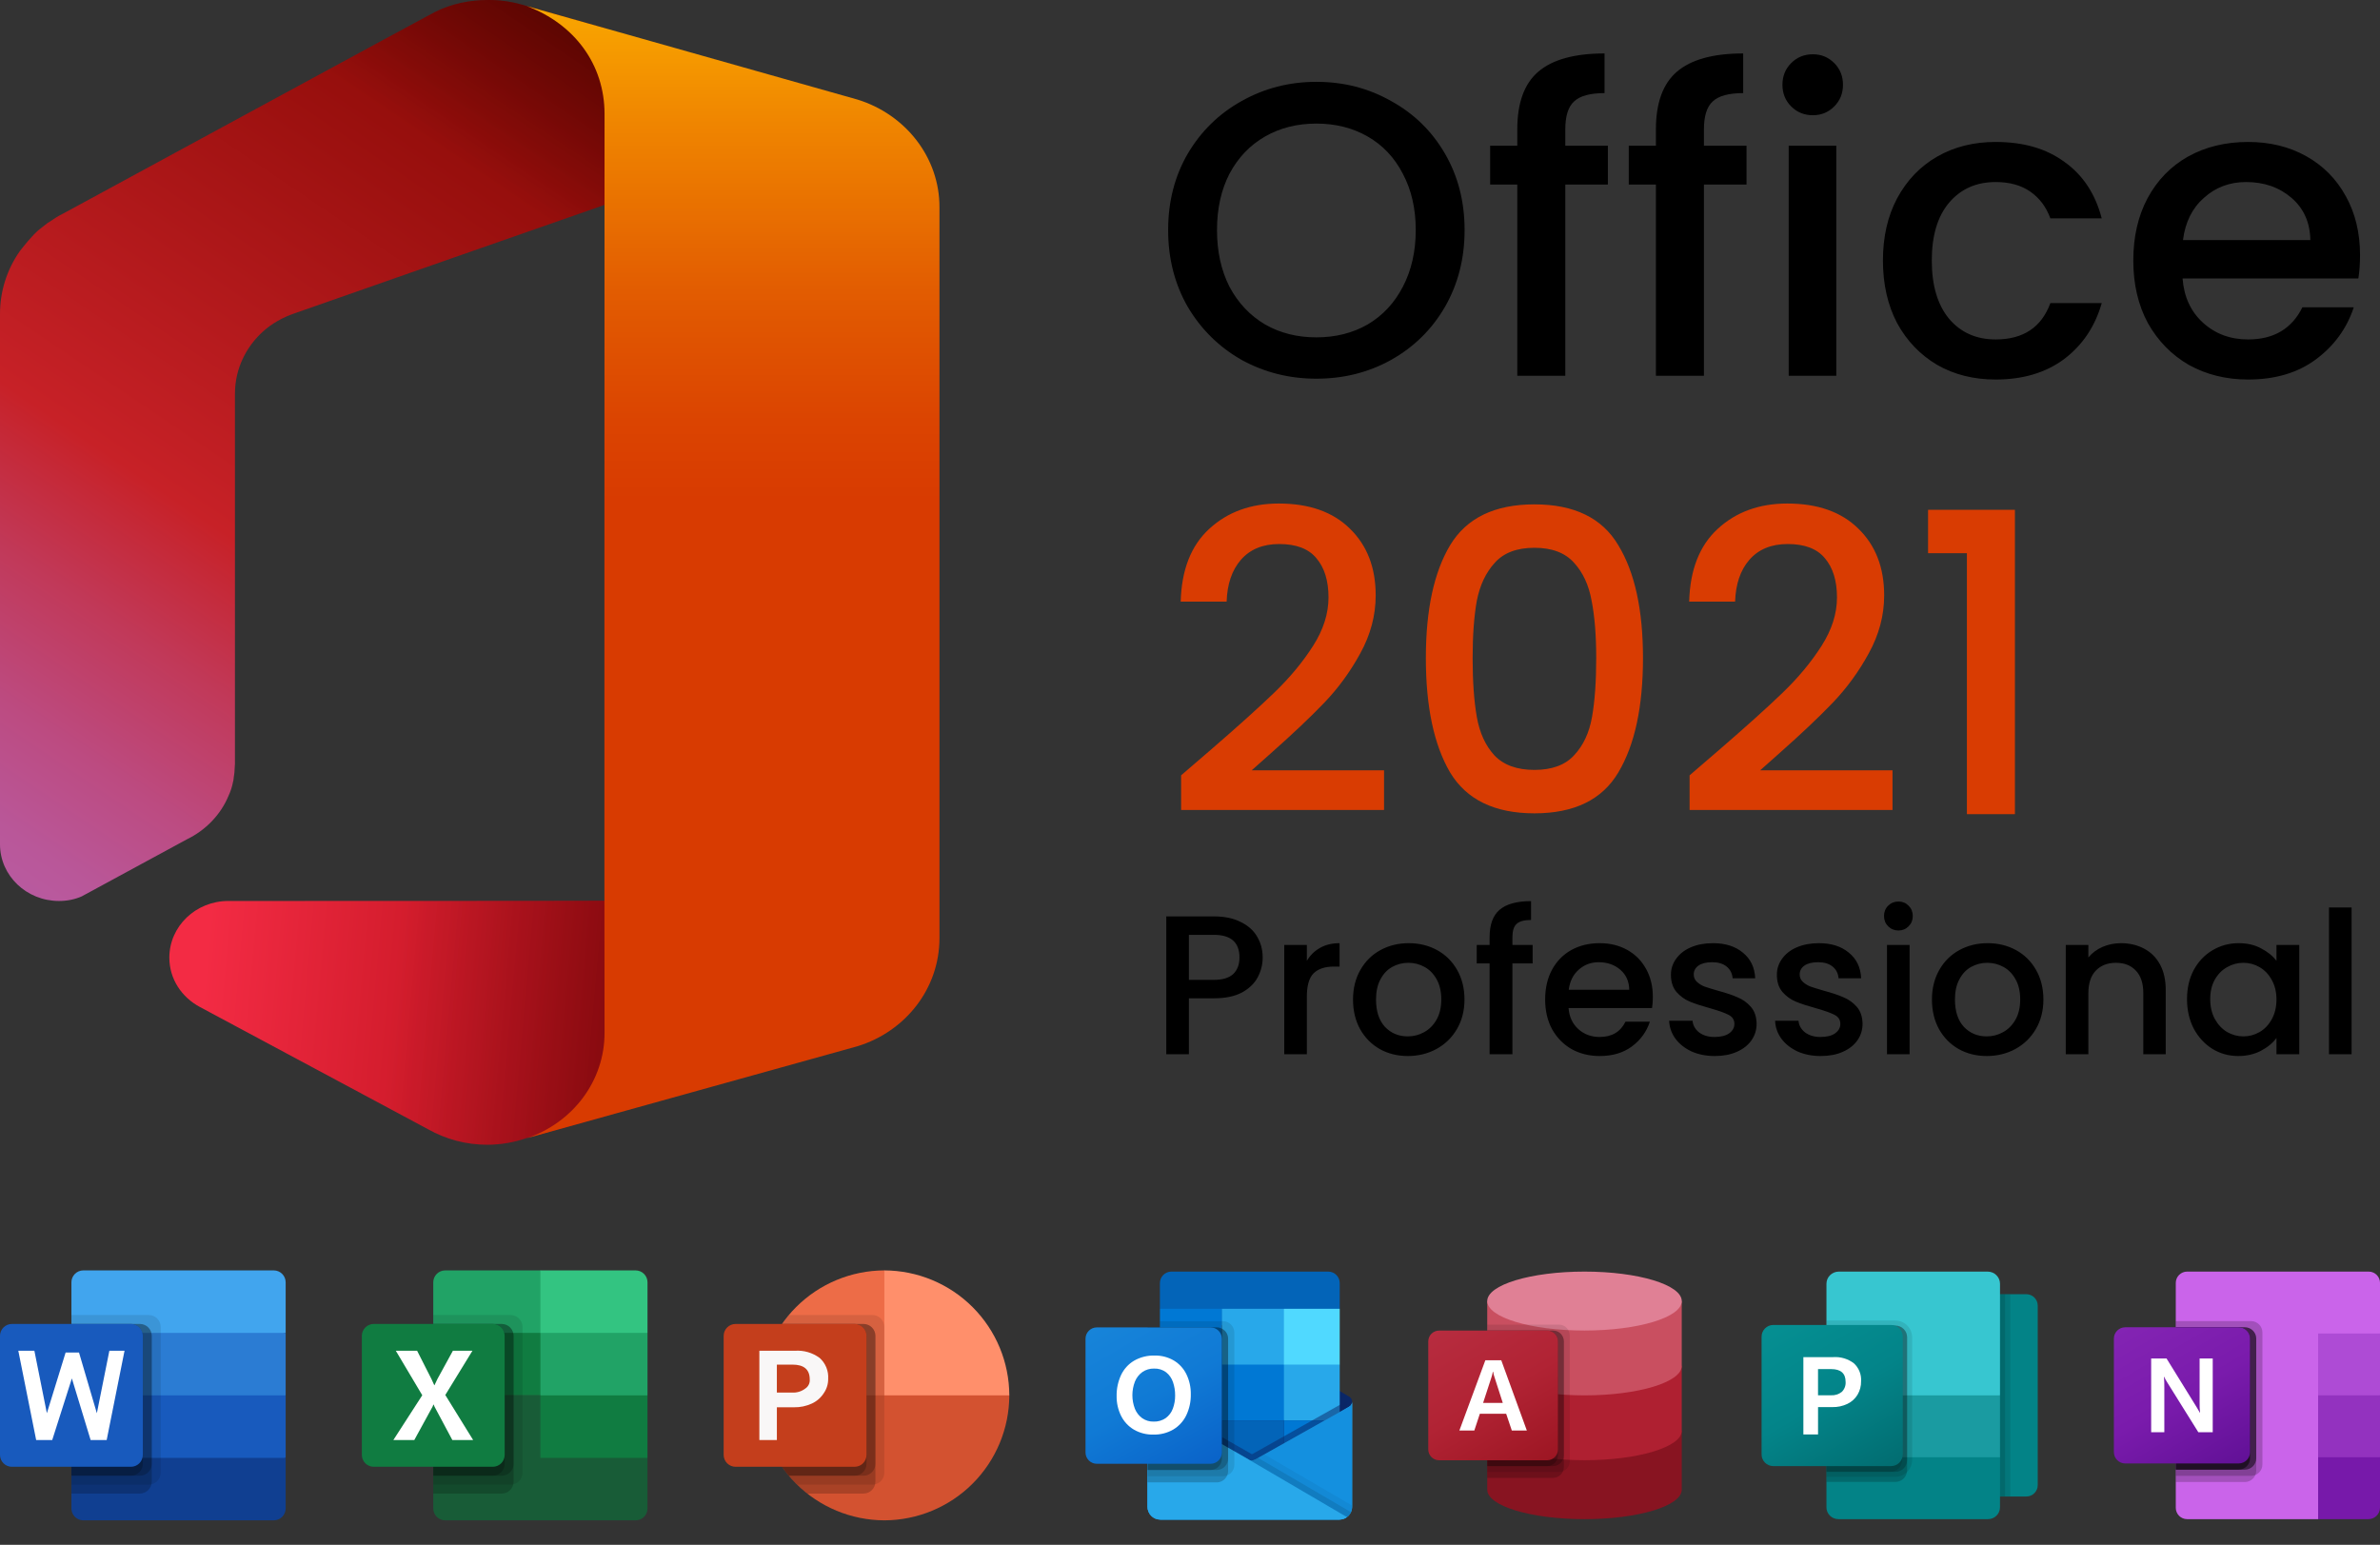
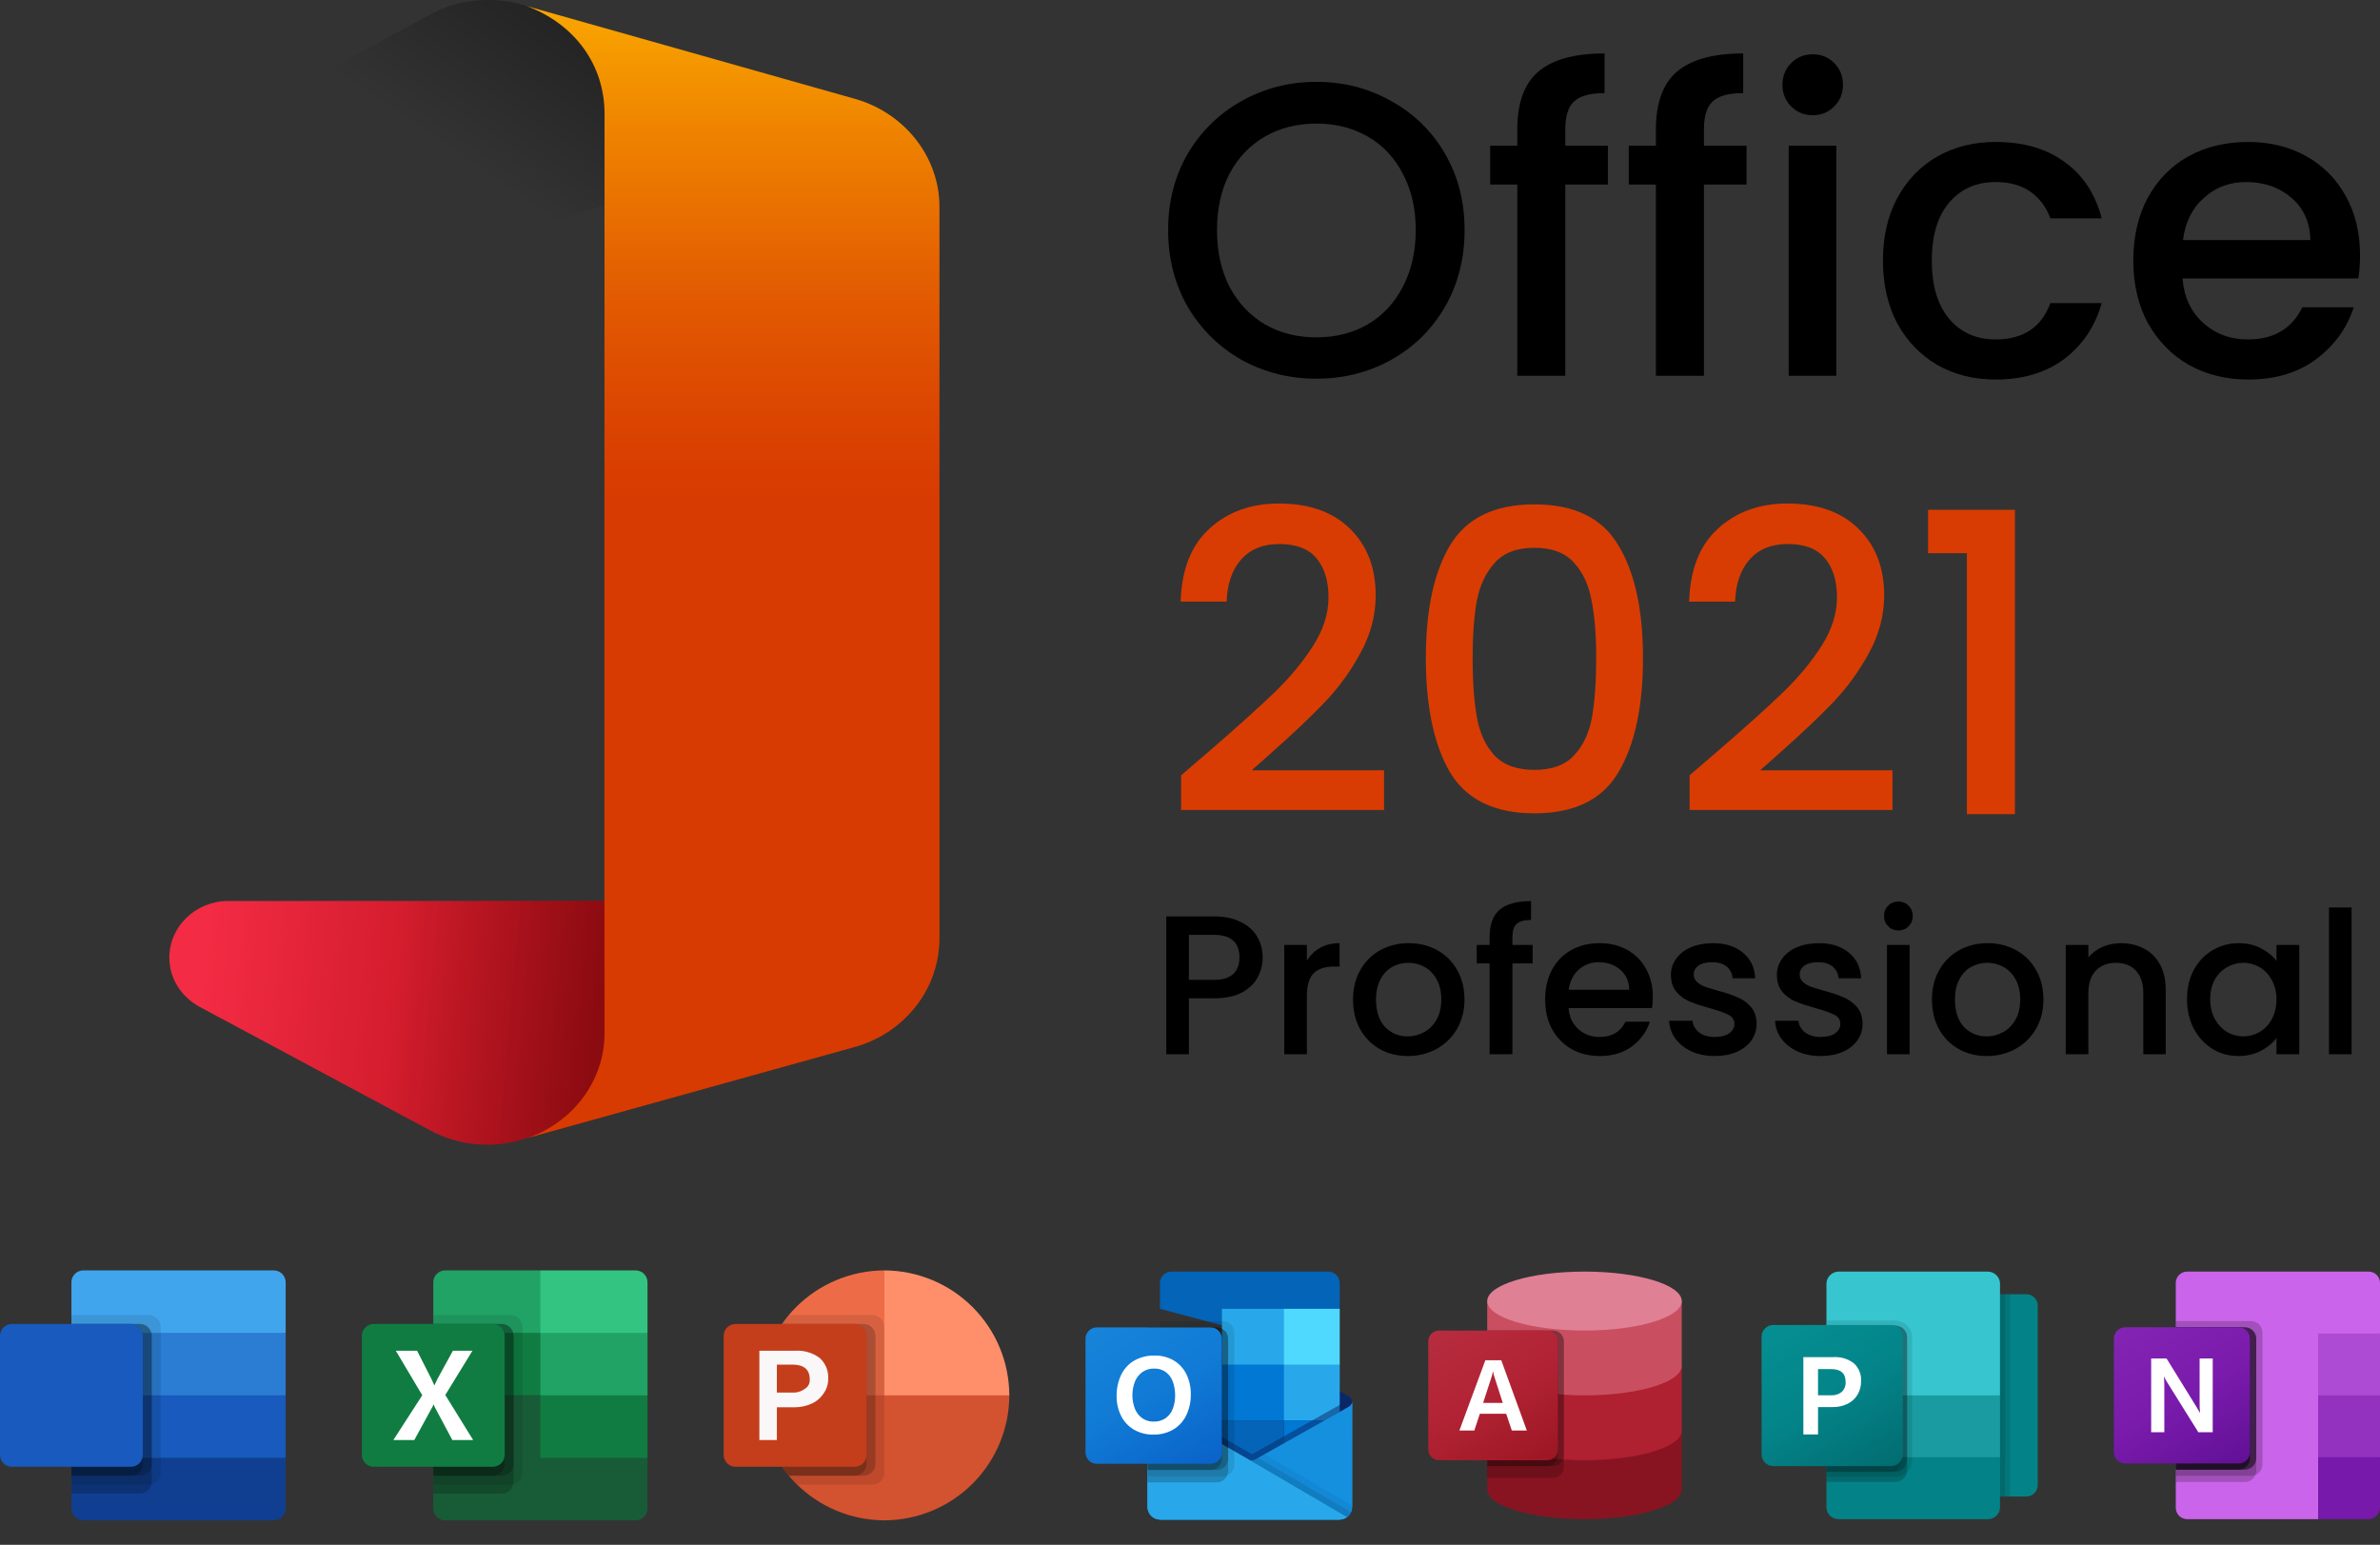
<svg xmlns="http://www.w3.org/2000/svg" width="228" height="148" viewBox="0 0 228 148" fill="none">
  <rect x="0" y="0" width="228" height="148" fill="#333333" stroke="none" />
  <path d="M21.872 86.316C18.76 86.316 16.223 88.739 16.223 91.746C16.223 93.79 17.401 95.541 19.153 96.476L40.996 108.18C42.728 109.157 44.684 109.67 46.673 109.669C48.003 109.669 49.272 109.436 50.45 109.027L57.912 106.955V86.288C57.943 86.316 21.902 86.316 21.872 86.316Z" fill="url(#paint0_linear_636_815)" />
  <path d="M21.872 86.316C18.76 86.316 16.223 88.739 16.223 91.746C16.223 93.79 17.401 95.541 19.153 96.476L40.996 108.18C42.728 109.157 44.684 109.67 46.673 109.669C48.003 109.669 49.272 109.436 50.45 109.027L57.912 106.955V86.288C57.943 86.316 21.902 86.316 21.872 86.316Z" fill="url(#paint1_linear_636_815)" />
-   <path d="M49.969 0.438C48.938 0.143 47.869 -0.004 46.796 9.23746e-05C45.014 9.23746e-05 43.232 0.351 41.63 1.168C41.299 1.314 6.102 20.433 6.102 20.433C5.619 20.667 5.165 20.958 4.743 21.251C4.683 21.279 4.652 21.309 4.592 21.339C4.32 21.542 4.078 21.747 3.807 21.951C3.686 22.039 3.565 22.157 3.474 22.244C3.324 22.389 3.172 22.535 3.052 22.681C2.629 23.119 1.903 24.052 1.903 24.052C0.659 25.821 -0.006 27.933 4.45403e-05 30.096V80.887C4.45403e-05 83.894 2.538 86.317 5.65 86.317C6.435 86.317 7.16 86.171 7.825 85.879L17.885 80.421C19.697 79.546 21.148 78.056 21.903 76.216C22.084 75.837 22.235 75.371 22.326 74.903C22.356 74.786 22.387 74.64 22.387 74.523C22.387 74.466 22.416 74.378 22.416 74.32C22.447 74.115 22.477 73.882 22.477 73.678C22.477 73.502 22.508 73.356 22.508 73.181V46.15V37.714C22.508 35.349 23.564 33.218 25.227 31.73C26.012 31.029 27.039 30.416 28.248 30.008C29.455 29.57 58.035 19.587 58.035 19.587V2.744L49.969 0.438Z" fill="url(#paint2_linear_636_815)" />
  <path d="M49.969 0.438C48.938 0.143 47.869 -0.004 46.796 9.23746e-05C45.014 9.23746e-05 43.232 0.351 41.63 1.168C41.299 1.314 6.102 20.433 6.102 20.433C5.619 20.667 5.165 20.958 4.743 21.251C4.683 21.279 4.652 21.309 4.592 21.339C4.32 21.542 4.078 21.747 3.807 21.951C3.686 22.039 3.565 22.157 3.474 22.244C3.324 22.389 3.172 22.535 3.052 22.681C2.629 23.119 1.903 24.052 1.903 24.052C0.659 25.821 -0.006 27.933 4.45403e-05 30.096V80.887C4.45403e-05 83.894 2.538 86.317 5.65 86.317C6.435 86.317 7.16 86.171 7.825 85.879L17.885 80.421C19.697 79.546 21.148 78.056 21.903 76.216C22.084 75.837 22.235 75.371 22.326 74.903C22.356 74.786 22.387 74.64 22.387 74.523C22.387 74.466 22.416 74.378 22.416 74.32C22.447 74.115 22.477 73.882 22.477 73.678C22.477 73.502 22.508 73.356 22.508 73.181V46.15V37.714C22.508 35.349 23.564 33.218 25.227 31.73C26.012 31.029 27.039 30.416 28.248 30.008C29.455 29.57 58.035 19.587 58.035 19.587V2.744L49.969 0.438Z" fill="url(#paint3_linear_636_815)" />
  <path d="M82.144 9.539L50.453 0.579C55.045 2.302 57.914 6.184 57.914 10.913C57.914 10.913 57.885 96.821 57.914 98.893C57.945 103.563 54.863 107.562 50.453 109.051C51.42 108.788 82.144 100.235 82.144 100.235C86.705 98.835 89.999 94.747 89.999 89.874V19.901C90.029 15.057 86.705 10.94 82.144 9.539Z" fill="url(#paint4_linear_636_815)" />
  <path d="M120.962 91.728C120.962 92.399 120.804 93.033 120.487 93.628C120.171 94.223 119.664 94.711 118.967 95.091C118.271 95.458 117.378 95.642 116.288 95.642H113.894V101H111.728V87.795H116.288C117.302 87.795 118.157 87.972 118.853 88.327C119.563 88.669 120.088 89.138 120.43 89.733C120.785 90.328 120.962 90.993 120.962 91.728ZM116.288 93.875C117.112 93.875 117.726 93.691 118.131 93.324C118.537 92.944 118.739 92.412 118.739 91.728C118.739 90.284 117.922 89.562 116.288 89.562H113.894V93.875H116.288ZM125.194 92.051C125.511 91.519 125.929 91.107 126.448 90.816C126.98 90.512 127.607 90.36 128.329 90.36V92.602H127.778C126.929 92.602 126.283 92.817 125.84 93.248C125.409 93.679 125.194 94.426 125.194 95.49V101H123.028V90.531H125.194V92.051ZM134.861 101.171C133.873 101.171 132.98 100.949 132.182 100.506C131.384 100.05 130.757 99.417 130.301 98.606C129.845 97.783 129.617 96.833 129.617 95.756C129.617 94.692 129.851 93.748 130.32 92.925C130.789 92.102 131.428 91.468 132.239 91.025C133.05 90.582 133.955 90.36 134.956 90.36C135.957 90.36 136.862 90.582 137.673 91.025C138.484 91.468 139.123 92.102 139.592 92.925C140.061 93.748 140.295 94.692 140.295 95.756C140.295 96.82 140.054 97.764 139.573 98.587C139.092 99.41 138.433 100.05 137.597 100.506C136.774 100.949 135.862 101.171 134.861 101.171ZM134.861 99.29C135.418 99.29 135.938 99.157 136.419 98.891C136.913 98.625 137.312 98.226 137.616 97.694C137.92 97.162 138.072 96.516 138.072 95.756C138.072 94.996 137.926 94.356 137.635 93.837C137.344 93.305 136.957 92.906 136.476 92.64C135.995 92.374 135.475 92.241 134.918 92.241C134.361 92.241 133.841 92.374 133.36 92.64C132.891 92.906 132.518 93.305 132.239 93.837C131.96 94.356 131.821 94.996 131.821 95.756C131.821 96.883 132.106 97.757 132.676 98.378C133.259 98.986 133.987 99.29 134.861 99.29ZM146.825 92.298H144.887V101H142.702V92.298H141.467V90.531H142.702V89.79C142.702 88.587 143.019 87.713 143.652 87.168C144.298 86.611 145.305 86.332 146.673 86.332V88.137C146.015 88.137 145.552 88.264 145.286 88.517C145.02 88.758 144.887 89.182 144.887 89.79V90.531H146.825V92.298ZM158.34 95.509C158.34 95.902 158.314 96.256 158.264 96.573H150.265C150.328 97.409 150.638 98.08 151.196 98.587C151.753 99.094 152.437 99.347 153.248 99.347C154.413 99.347 155.236 98.859 155.718 97.884H158.055C157.738 98.847 157.162 99.638 156.326 100.259C155.502 100.867 154.476 101.171 153.248 101.171C152.247 101.171 151.348 100.949 150.55 100.506C149.764 100.05 149.144 99.417 148.688 98.606C148.244 97.783 148.023 96.833 148.023 95.756C148.023 94.679 148.238 93.736 148.669 92.925C149.112 92.102 149.726 91.468 150.512 91.025C151.31 90.582 152.222 90.36 153.248 90.36C154.236 90.36 155.116 90.575 155.889 91.006C156.661 91.437 157.263 92.045 157.694 92.83C158.124 93.603 158.34 94.496 158.34 95.509ZM156.079 94.825C156.066 94.027 155.781 93.387 155.224 92.906C154.666 92.425 153.976 92.184 153.153 92.184C152.405 92.184 151.766 92.425 151.234 92.906C150.702 93.375 150.385 94.014 150.284 94.825H156.079ZM164.271 101.171C163.448 101.171 162.707 101.025 162.048 100.734C161.402 100.43 160.889 100.025 160.509 99.518C160.129 98.999 159.927 98.422 159.901 97.789H162.143C162.181 98.232 162.39 98.606 162.77 98.91C163.163 99.201 163.651 99.347 164.233 99.347C164.841 99.347 165.31 99.233 165.639 99.005C165.981 98.764 166.152 98.46 166.152 98.093C166.152 97.7 165.962 97.409 165.582 97.219C165.215 97.029 164.626 96.82 163.815 96.592C163.03 96.377 162.39 96.168 161.896 95.965C161.402 95.762 160.972 95.452 160.604 95.034C160.25 94.616 160.072 94.065 160.072 93.381C160.072 92.824 160.237 92.317 160.566 91.861C160.896 91.392 161.364 91.025 161.972 90.759C162.593 90.493 163.302 90.36 164.1 90.36C165.291 90.36 166.247 90.664 166.969 91.272C167.704 91.867 168.097 92.684 168.147 93.723H165.981C165.943 93.254 165.753 92.881 165.411 92.602C165.069 92.323 164.607 92.184 164.024 92.184C163.454 92.184 163.017 92.292 162.713 92.507C162.409 92.722 162.257 93.007 162.257 93.362C162.257 93.641 162.359 93.875 162.561 94.065C162.764 94.255 163.011 94.407 163.302 94.521C163.594 94.622 164.024 94.755 164.594 94.92C165.354 95.123 165.975 95.332 166.456 95.547C166.95 95.75 167.375 96.054 167.729 96.459C168.084 96.864 168.268 97.403 168.28 98.074C168.28 98.669 168.116 99.201 167.786 99.67C167.457 100.139 166.988 100.506 166.38 100.772C165.785 101.038 165.082 101.171 164.271 101.171ZM174.421 101.171C173.597 101.171 172.856 101.025 172.198 100.734C171.552 100.43 171.039 100.025 170.659 99.518C170.279 98.999 170.076 98.422 170.051 97.789H172.293C172.331 98.232 172.54 98.606 172.92 98.91C173.312 99.201 173.8 99.347 174.383 99.347C174.991 99.347 175.459 99.233 175.789 99.005C176.131 98.764 176.302 98.46 176.302 98.093C176.302 97.7 176.112 97.409 175.732 97.219C175.364 97.029 174.775 96.82 173.965 96.592C173.179 96.377 172.54 96.168 172.046 95.965C171.552 95.762 171.121 95.452 170.754 95.034C170.399 94.616 170.222 94.065 170.222 93.381C170.222 92.824 170.386 92.317 170.716 91.861C171.045 91.392 171.514 91.025 172.122 90.759C172.742 90.493 173.452 90.36 174.25 90.36C175.44 90.36 176.397 90.664 177.119 91.272C177.853 91.867 178.246 92.684 178.297 93.723H176.131C176.093 93.254 175.903 92.881 175.561 92.602C175.219 92.323 174.756 92.184 174.174 92.184C173.604 92.184 173.167 92.292 172.863 92.507C172.559 92.722 172.407 93.007 172.407 93.362C172.407 93.641 172.508 93.875 172.711 94.065C172.913 94.255 173.16 94.407 173.452 94.521C173.743 94.622 174.174 94.755 174.744 94.92C175.504 95.123 176.124 95.332 176.606 95.547C177.1 95.75 177.524 96.054 177.879 96.459C178.233 96.864 178.417 97.403 178.43 98.074C178.43 98.669 178.265 99.201 177.936 99.67C177.606 100.139 177.138 100.506 176.53 100.772C175.934 101.038 175.231 101.171 174.421 101.171ZM181.872 89.144C181.48 89.144 181.15 89.011 180.884 88.745C180.618 88.479 180.485 88.15 180.485 87.757C180.485 87.364 180.618 87.035 180.884 86.769C181.15 86.503 181.48 86.37 181.872 86.37C182.252 86.37 182.575 86.503 182.841 86.769C183.107 87.035 183.24 87.364 183.24 87.757C183.24 88.15 183.107 88.479 182.841 88.745C182.575 89.011 182.252 89.144 181.872 89.144ZM182.936 90.531V101H180.77V90.531H182.936ZM190.321 101.171C189.333 101.171 188.44 100.949 187.642 100.506C186.844 100.05 186.217 99.417 185.761 98.606C185.305 97.783 185.077 96.833 185.077 95.756C185.077 94.692 185.311 93.748 185.78 92.925C186.249 92.102 186.888 91.468 187.699 91.025C188.51 90.582 189.415 90.36 190.416 90.36C191.417 90.36 192.322 90.582 193.133 91.025C193.944 91.468 194.583 92.102 195.052 92.925C195.521 93.748 195.755 94.692 195.755 95.756C195.755 96.82 195.514 97.764 195.033 98.587C194.552 99.41 193.893 100.05 193.057 100.506C192.234 100.949 191.322 101.171 190.321 101.171ZM190.321 99.29C190.878 99.29 191.398 99.157 191.879 98.891C192.373 98.625 192.772 98.226 193.076 97.694C193.38 97.162 193.532 96.516 193.532 95.756C193.532 94.996 193.386 94.356 193.095 93.837C192.804 93.305 192.417 92.906 191.936 92.64C191.455 92.374 190.935 92.241 190.378 92.241C189.821 92.241 189.301 92.374 188.82 92.64C188.351 92.906 187.978 93.305 187.699 93.837C187.42 94.356 187.281 94.996 187.281 95.756C187.281 96.883 187.566 97.757 188.136 98.378C188.719 98.986 189.447 99.29 190.321 99.29ZM203.178 90.36C204.002 90.36 204.736 90.531 205.382 90.873C206.041 91.215 206.554 91.722 206.921 92.393C207.289 93.064 207.472 93.875 207.472 94.825V101H205.325V95.148C205.325 94.211 205.091 93.495 204.622 93.001C204.154 92.494 203.514 92.241 202.703 92.241C201.893 92.241 201.247 92.494 200.765 93.001C200.297 93.495 200.062 94.211 200.062 95.148V101H197.896V90.531H200.062V91.728C200.417 91.297 200.867 90.962 201.411 90.721C201.969 90.48 202.558 90.36 203.178 90.36ZM209.513 95.718C209.513 94.667 209.728 93.736 210.159 92.925C210.602 92.114 211.198 91.487 211.945 91.044C212.705 90.588 213.541 90.36 214.453 90.36C215.276 90.36 215.992 90.525 216.6 90.854C217.221 91.171 217.715 91.57 218.082 92.051V90.531H220.267V101H218.082V99.442C217.715 99.936 217.214 100.348 216.581 100.677C215.948 101.006 215.226 101.171 214.415 101.171C213.516 101.171 212.692 100.943 211.945 100.487C211.198 100.018 210.602 99.372 210.159 98.549C209.728 97.713 209.513 96.769 209.513 95.718ZM218.082 95.756C218.082 95.034 217.93 94.407 217.626 93.875C217.335 93.343 216.948 92.938 216.467 92.659C215.986 92.38 215.466 92.241 214.909 92.241C214.352 92.241 213.832 92.38 213.351 92.659C212.87 92.925 212.477 93.324 212.173 93.856C211.882 94.375 211.736 94.996 211.736 95.718C211.736 96.44 211.882 97.073 212.173 97.618C212.477 98.163 212.87 98.581 213.351 98.872C213.845 99.151 214.364 99.29 214.909 99.29C215.466 99.29 215.986 99.151 216.467 98.872C216.948 98.593 217.335 98.188 217.626 97.656C217.93 97.111 218.082 96.478 218.082 95.756ZM225.278 86.94V101H223.112V86.94H225.278Z" fill="black" />
  <path d="M126.106 36.28C123.519 36.28 121.132 35.68 118.946 34.48C116.786 33.253 115.066 31.56 113.786 29.4C112.532 27.213 111.906 24.76 111.906 22.04C111.906 19.32 112.532 16.88 113.786 14.72C115.066 12.56 116.786 10.88 118.946 9.68C121.132 8.453 123.519 7.84 126.106 7.84C128.719 7.84 131.106 8.453 133.266 9.68C135.452 10.88 137.172 12.56 138.426 14.72C139.679 16.88 140.306 19.32 140.306 22.04C140.306 24.76 139.679 27.213 138.426 29.4C137.172 31.56 135.452 33.253 133.266 34.48C131.106 35.68 128.719 36.28 126.106 36.28ZM126.106 32.32C127.946 32.32 129.586 31.907 131.026 31.08C132.466 30.227 133.586 29.027 134.386 27.48C135.212 25.907 135.626 24.093 135.626 22.04C135.626 19.987 135.212 18.187 134.386 16.64C133.586 15.093 132.466 13.907 131.026 13.08C129.586 12.253 127.946 11.84 126.106 11.84C124.266 11.84 122.626 12.253 121.186 13.08C119.746 13.907 118.612 15.093 117.786 16.64C116.986 18.187 116.586 19.987 116.586 22.04C116.586 24.093 116.986 25.907 117.786 27.48C118.612 29.027 119.746 30.227 121.186 31.08C122.626 31.907 124.266 32.32 126.106 32.32ZM154.033 17.68H149.953V36H145.353V17.68H142.753V13.96H145.353V12.4C145.353 9.867 146.02 8.027 147.353 6.88C148.713 5.707 150.833 5.12 153.713 5.12V8.92C152.326 8.92 151.353 9.187 150.793 9.72C150.233 10.227 149.953 11.12 149.953 12.4V13.96H154.033V17.68ZM167.314 17.68H163.234V36H158.634V17.68H156.034V13.96H158.634V12.4C158.634 9.867 159.301 8.027 160.634 6.88C161.994 5.707 164.114 5.12 166.994 5.12V8.92C165.608 8.92 164.634 9.187 164.074 9.72C163.514 10.227 163.234 11.12 163.234 12.4V13.96H167.314V17.68ZM173.675 11.04C172.849 11.04 172.155 10.76 171.595 10.2C171.035 9.64 170.755 8.947 170.755 8.12C170.755 7.293 171.035 6.6 171.595 6.04C172.155 5.48 172.849 5.2 173.675 5.2C174.475 5.2 175.155 5.48 175.715 6.04C176.275 6.6 176.555 7.293 176.555 8.12C176.555 8.947 176.275 9.64 175.715 10.2C175.155 10.76 174.475 11.04 173.675 11.04ZM175.915 13.96V36H171.355V13.96H175.915ZM180.382 24.96C180.382 22.693 180.836 20.707 181.742 19C182.676 17.267 183.956 15.933 185.582 15C187.209 14.067 189.076 13.6 191.182 13.6C193.849 13.6 196.049 14.24 197.782 15.52C199.542 16.773 200.729 18.573 201.342 20.92H196.422C196.022 19.827 195.382 18.973 194.502 18.36C193.622 17.747 192.516 17.44 191.182 17.44C189.316 17.44 187.822 18.107 186.702 19.44C185.609 20.747 185.062 22.587 185.062 24.96C185.062 27.333 185.609 29.187 186.702 30.52C187.822 31.853 189.316 32.52 191.182 32.52C193.822 32.52 195.569 31.36 196.422 29.04H201.342C200.702 31.28 199.502 33.067 197.742 34.4C195.982 35.707 193.796 36.36 191.182 36.36C189.076 36.36 187.209 35.893 185.582 34.96C183.956 34 182.676 32.667 181.742 30.96C180.836 29.227 180.382 27.227 180.382 24.96ZM226.087 24.44C226.087 25.267 226.033 26.013 225.927 26.68H209.087C209.22 28.44 209.873 29.853 211.047 30.92C212.22 31.987 213.66 32.52 215.367 32.52C217.82 32.52 219.553 31.493 220.567 29.44H225.487C224.82 31.467 223.607 33.133 221.847 34.44C220.113 35.72 217.953 36.36 215.367 36.36C213.26 36.36 211.367 35.893 209.687 34.96C208.033 34 206.727 32.667 205.767 30.96C204.833 29.227 204.367 27.227 204.367 24.96C204.367 22.693 204.82 20.707 205.727 19C206.66 17.267 207.953 15.933 209.607 15C211.287 14.067 213.207 13.6 215.367 13.6C217.447 13.6 219.3 14.053 220.927 14.96C222.553 15.867 223.82 17.147 224.727 18.8C225.633 20.427 226.087 22.307 226.087 24.44ZM221.327 23C221.3 21.32 220.7 19.973 219.527 18.96C218.353 17.947 216.9 17.44 215.167 17.44C213.593 17.44 212.247 17.947 211.127 18.96C210.007 19.947 209.34 21.293 209.127 23H221.327Z" fill="black" />
  <path d="M116.029 71.8C118.589 69.587 120.603 67.773 122.069 66.36C123.563 64.92 124.803 63.427 125.789 61.88C126.776 60.333 127.269 58.787 127.269 57.24C127.269 55.64 126.883 54.387 126.109 53.48C125.363 52.573 124.176 52.12 122.549 52.12C120.976 52.12 119.749 52.627 118.869 53.64C118.016 54.627 117.563 55.96 117.509 57.64H113.109C113.189 54.6 114.096 52.28 115.829 50.68C117.589 49.053 119.816 48.24 122.509 48.24C125.416 48.24 127.683 49.04 129.309 50.64C130.963 52.24 131.789 54.373 131.789 57.04C131.789 58.96 131.296 60.813 130.309 62.6C129.349 64.36 128.189 65.947 126.829 67.36C125.496 68.747 123.789 70.36 121.709 72.2L119.909 73.8H132.589V77.6H113.149V74.28L116.029 71.8ZM136.595 63.04C136.595 58.427 137.369 54.827 138.915 52.24C140.489 49.627 143.182 48.32 146.995 48.32C150.809 48.32 153.489 49.627 155.035 52.24C156.609 54.827 157.395 58.427 157.395 63.04C157.395 67.707 156.609 71.36 155.035 74C153.489 76.613 150.809 77.92 146.995 77.92C143.182 77.92 140.489 76.613 138.915 74C137.369 71.36 136.595 67.707 136.595 63.04ZM152.915 63.04C152.915 60.88 152.769 59.053 152.475 57.56C152.209 56.067 151.649 54.853 150.795 53.92C149.942 52.96 148.675 52.48 146.995 52.48C145.315 52.48 144.049 52.96 143.195 53.92C142.342 54.853 141.769 56.067 141.475 57.56C141.209 59.053 141.075 60.88 141.075 63.04C141.075 65.28 141.209 67.16 141.475 68.68C141.742 70.2 142.302 71.427 143.155 72.36C144.035 73.293 145.315 73.76 146.995 73.76C148.675 73.76 149.942 73.293 150.795 72.36C151.675 71.427 152.249 70.2 152.515 68.68C152.782 67.16 152.915 65.28 152.915 63.04ZM164.74 71.8C167.3 69.587 169.314 67.773 170.78 66.36C172.274 64.92 173.514 63.427 174.5 61.88C175.487 60.333 175.98 58.787 175.98 57.24C175.98 55.64 175.594 54.387 174.82 53.48C174.074 52.573 172.887 52.12 171.26 52.12C169.687 52.12 168.46 52.627 167.58 53.64C166.727 54.627 166.274 55.96 166.22 57.64H161.82C161.9 54.6 162.807 52.28 164.54 50.68C166.3 49.053 168.527 48.24 171.22 48.24C174.127 48.24 176.394 49.04 178.02 50.64C179.674 52.24 180.5 54.373 180.5 57.04C180.5 58.96 180.007 60.813 179.02 62.6C178.06 64.36 176.9 65.947 175.54 67.36C174.207 68.747 172.5 70.36 170.42 72.2L168.62 73.8H181.3V77.6H161.86V74.28L164.74 71.8ZM184.706 53V48.84H193.026V78H188.426V53H184.706Z" fill="#D93C02" />
  <path d="M84.719 121.71C81.546 121.72 78.506 122.984 76.263 125.227C74.02 127.471 72.755 130.51 72.746 133.683L87.914 136.879L84.719 121.71Z" fill="#ED6C47" />
  <path d="M84.719 121.71C87.891 121.72 90.931 122.984 93.174 125.227C95.418 127.471 96.682 130.51 96.691 133.683L90.705 137.752L84.719 133.683V121.71Z" fill="#FF8F6B" />
  <path d="M84.719 145.655C87.891 145.646 90.931 144.381 93.174 142.138C95.417 139.895 96.682 136.855 96.691 133.683H72.746C72.755 136.855 74.02 139.895 76.263 142.138C78.506 144.381 81.546 145.646 84.719 145.655Z" fill="#D35230" />
  <path opacity="0.1" d="M83.577 125.986H75.573C73.618 128.289 72.613 131.25 72.76 134.267C72.908 137.285 74.198 140.133 76.368 142.234H83.577C83.88 142.234 84.169 142.113 84.383 141.9C84.597 141.686 84.717 141.397 84.718 141.094V127.126C84.717 126.824 84.597 126.534 84.383 126.321C84.169 126.107 83.88 125.987 83.577 125.986Z" fill="black" />
-   <path opacity="0.2" d="M82.722 126.841H74.918C73.155 129.342 72.424 132.427 72.877 135.453C73.33 138.479 74.933 141.214 77.351 143.09H82.723C83.025 143.089 83.314 142.968 83.528 142.755C83.742 142.541 83.862 142.252 83.863 141.95V127.981C83.862 127.679 83.741 127.389 83.528 127.176C83.314 126.962 83.024 126.842 82.722 126.841Z" fill="black" />
  <path opacity="0.2" d="M82.724 126.841H74.92C73.401 128.994 72.641 131.591 72.76 134.222C72.879 136.854 73.869 139.372 75.575 141.379H82.725C83.027 141.378 83.316 141.258 83.53 141.044C83.743 140.831 83.864 140.541 83.865 140.239V127.981C83.864 127.679 83.743 127.389 83.529 127.176C83.316 126.962 83.026 126.842 82.724 126.841Z" fill="black" />
  <path opacity="0.2" d="M81.869 126.841H74.92C73.401 128.994 72.641 131.591 72.76 134.222C72.879 136.854 73.869 139.372 75.575 141.379H81.87C82.172 141.378 82.461 141.258 82.675 141.044C82.888 140.831 83.009 140.541 83.01 140.239V127.981C83.009 127.679 82.888 127.389 82.674 127.176C82.46 126.962 82.171 126.842 81.869 126.841Z" fill="black" />
  <path d="M70.466 126.841H81.869C82.171 126.841 82.461 126.961 82.675 127.175C82.889 127.389 83.009 127.679 83.009 127.981V139.384C83.009 139.686 82.889 139.976 82.675 140.19C82.461 140.404 82.171 140.524 81.869 140.524H70.466C70.164 140.524 69.874 140.404 69.66 140.19C69.446 139.976 69.326 139.686 69.326 139.384V127.981C69.326 127.679 69.446 127.389 69.66 127.175C69.874 126.961 70.164 126.841 70.466 126.841Z" fill="#C43E1C" />
  <path d="M76.164 129.407C77.006 129.35 77.841 129.594 78.52 130.095C78.799 130.344 79.017 130.653 79.159 130.998C79.3 131.343 79.362 131.716 79.338 132.089C79.347 132.572 79.206 133.047 78.933 133.447C78.656 133.889 78.257 134.241 77.784 134.461C77.243 134.712 76.652 134.836 76.056 134.824H74.423V137.959H72.746V129.407H76.164ZM74.422 133.412H75.865C76.322 133.445 76.776 133.31 77.141 133.032C77.286 132.939 77.402 132.808 77.478 132.653C77.554 132.499 77.587 132.326 77.572 132.155C77.572 131.209 77.021 130.736 75.919 130.736H74.422V133.412Z" fill="#F9F7F7" />
  <path d="M51.768 121.71H42.646C42.343 121.71 42.053 121.831 41.84 122.044C41.626 122.258 41.506 122.548 41.506 122.85V127.697L51.768 133.683L56.899 135.848L62.03 133.683V127.697L51.768 121.71Z" fill="#21A366" />
  <path d="M41.506 127.697H51.768V133.683H41.506V127.697Z" fill="#107C41" />
  <path d="M60.89 121.71H51.768V127.697H62.03V122.85C62.03 122.548 61.91 122.258 61.696 122.044C61.482 121.831 61.192 121.71 60.89 121.71Z" fill="#33C481" />
  <path d="M51.768 133.683H41.506V144.515C41.506 144.817 41.626 145.107 41.84 145.321C42.053 145.535 42.343 145.655 42.646 145.655H60.89C61.192 145.655 61.482 145.535 61.696 145.321C61.91 145.107 62.03 144.817 62.03 144.515V139.669L51.768 133.683Z" fill="#185C37" />
  <path d="M51.768 133.683H62.03V139.669H51.768V133.683Z" fill="#107C41" />
  <path opacity="0.1" d="M48.918 125.986H41.506V142.234H48.918C49.22 142.233 49.509 142.113 49.723 141.899C49.936 141.686 50.057 141.396 50.058 141.094V127.126C50.057 126.824 49.936 126.535 49.723 126.321C49.509 126.107 49.22 125.987 48.918 125.986Z" fill="black" />
  <path opacity="0.2" d="M48.062 126.841H41.506V143.09H48.062C48.364 143.089 48.654 142.968 48.867 142.755C49.081 142.541 49.202 142.252 49.202 141.95V127.981C49.202 127.679 49.081 127.39 48.867 127.176C48.654 126.963 48.364 126.842 48.062 126.841Z" fill="black" />
  <path opacity="0.2" d="M48.062 126.841H41.506V141.379H48.062C48.364 141.378 48.654 141.258 48.867 141.044C49.081 140.831 49.202 140.541 49.202 140.239V127.981C49.202 127.679 49.081 127.39 48.867 127.176C48.654 126.963 48.364 126.842 48.062 126.841Z" fill="black" />
  <path opacity="0.2" d="M47.207 126.841H41.506V141.379H47.207C47.509 141.378 47.799 141.258 48.012 141.044C48.226 140.831 48.346 140.541 48.347 140.239V127.981C48.346 127.679 48.226 127.39 48.012 127.176C47.799 126.963 47.509 126.842 47.207 126.841Z" fill="black" />
  <path d="M35.804 126.841H47.207C47.509 126.841 47.799 126.961 48.013 127.175C48.227 127.389 48.347 127.679 48.347 127.981V139.384C48.347 139.686 48.227 139.976 48.013 140.19C47.799 140.404 47.509 140.524 47.207 140.524H35.804C35.502 140.524 35.212 140.404 34.998 140.19C34.784 139.976 34.664 139.686 34.664 139.384V127.981C34.664 127.679 34.784 127.389 34.998 127.175C35.212 126.961 35.502 126.841 35.804 126.841Z" fill="#107C41" />
  <path d="M37.685 137.959L40.453 133.671L37.918 129.407H39.958L41.341 132.132C41.468 132.391 41.556 132.583 41.604 132.711H41.622C41.713 132.504 41.809 132.303 41.908 132.108L43.387 129.407H45.259L42.659 133.647L45.325 137.959H43.332L41.734 134.966C41.659 134.838 41.595 134.704 41.543 134.565H41.519C41.473 134.701 41.411 134.831 41.335 134.953L39.69 137.959H37.685Z" fill="white" />
  <path d="M26.226 121.71H7.982C7.679 121.71 7.389 121.831 7.176 122.044C6.962 122.258 6.842 122.548 6.842 122.85V127.697L17.104 130.69L27.366 127.697V122.85C27.366 122.548 27.246 122.258 27.032 122.044C26.818 121.831 26.528 121.71 26.226 121.71Z" fill="#41A5EE" />
  <path d="M27.366 127.697H6.842V133.683L17.104 136.676L27.366 133.683V127.697Z" fill="#2B7CD3" />
  <path d="M27.366 133.683H6.842V139.669L17.104 142.662L27.366 139.669V133.683Z" fill="#185ABD" />
  <path d="M27.366 139.669H6.842V144.515C6.842 144.818 6.962 145.107 7.176 145.321C7.389 145.535 7.679 145.655 7.982 145.655H26.226C26.528 145.655 26.818 145.535 27.032 145.321C27.246 145.107 27.366 144.818 27.366 144.515V139.669Z" fill="#103F91" />
  <path opacity="0.1" d="M14.254 125.986H6.842V142.234H14.254C14.556 142.233 14.845 142.113 15.059 141.899C15.272 141.686 15.393 141.396 15.393 141.094V127.126C15.393 126.824 15.272 126.535 15.059 126.321C14.845 126.107 14.556 125.987 14.254 125.986Z" fill="black" />
  <path opacity="0.2" d="M13.398 126.841H6.842V143.09H13.398C13.7 143.089 13.99 142.968 14.204 142.755C14.417 142.541 14.537 142.252 14.538 141.95V127.981C14.537 127.679 14.417 127.39 14.204 127.176C13.99 126.963 13.7 126.842 13.398 126.841Z" fill="black" />
  <path opacity="0.2" d="M13.398 126.841H6.842V141.379H13.398C13.7 141.378 13.99 141.258 14.204 141.044C14.417 140.831 14.537 140.541 14.538 140.239V127.981C14.537 127.679 14.417 127.39 14.204 127.176C13.99 126.963 13.7 126.842 13.398 126.841Z" fill="black" />
  <path opacity="0.2" d="M12.543 126.841H6.842V141.379H12.543C12.845 141.378 13.135 141.258 13.348 141.044C13.562 140.831 13.682 140.541 13.683 140.239V127.981C13.682 127.679 13.562 127.39 13.348 127.176C13.135 126.963 12.845 126.842 12.543 126.841Z" fill="black" />
  <path d="M1.14 126.841H12.543C12.845 126.841 13.135 126.961 13.349 127.175C13.563 127.389 13.683 127.679 13.683 127.981V139.384C13.683 139.686 13.563 139.976 13.349 140.19C13.135 140.404 12.845 140.524 12.543 140.524H1.14C0.838 140.524 0.548 140.404 0.334 140.19C0.12 139.976 0 139.686 0 139.384L0 127.981C0 127.679 0.12 127.389 0.334 127.175C0.548 126.961 0.838 126.841 1.14 126.841Z" fill="#185ABD" />
-   <path d="M10.22 137.959H8.681L6.885 132.058L5.004 137.959H3.464L1.754 129.407H3.293L4.49 135.393L6.286 129.578H7.569L9.279 135.393L10.477 129.407H11.93L10.22 137.959Z" fill="white" />
  <path d="M129.532 134.298C129.533 134.098 129.43 133.912 129.26 133.808H129.257L129.246 133.802L120.396 128.563C120.357 128.537 120.318 128.513 120.277 128.492C119.935 128.316 119.529 128.316 119.188 128.492C119.147 128.513 119.107 128.537 119.069 128.563L110.218 133.802L110.208 133.808C109.937 133.976 109.854 134.331 110.023 134.602C110.072 134.682 110.14 134.748 110.221 134.795L119.072 140.034C119.11 140.06 119.15 140.083 119.191 140.105C119.532 140.281 119.938 140.281 120.28 140.105C120.321 140.083 120.36 140.06 120.399 140.034L129.249 134.795C129.426 134.692 129.534 134.502 129.532 134.298Z" fill="#0A2767" />
  <path d="M111.249 130.8H117.057V136.124H111.249V130.8ZM128.343 125.388V122.953C128.357 122.344 127.875 121.839 127.266 121.824H112.194C111.585 121.839 111.104 122.344 111.117 122.953V125.388L120.027 127.764L128.343 125.388Z" fill="#0364B8" />
-   <path d="M111.119 125.388H117.059V130.734H111.119V125.388Z" fill="#0078D4" />
  <path d="M122.998 125.388H117.059V130.734L122.998 136.08H128.344V130.734L122.998 125.388Z" fill="#28A8EA" />
  <path d="M117.059 130.734H122.998V136.08H117.059V130.734Z" fill="#0078D4" />
  <path d="M117.059 136.08H122.998V141.425H117.059V136.08Z" fill="#0364B8" />
  <path d="M111.25 136.124H117.058V140.963H111.25V136.124Z" fill="#14447D" />
  <path d="M122.998 136.08H128.344V141.425H122.998V136.08Z" fill="#0078D4" />
  <path d="M129.259 134.763L129.248 134.769L120.397 139.746C120.359 139.77 120.32 139.793 120.279 139.813C120.128 139.885 119.965 139.925 119.799 139.932L119.315 139.649C119.274 139.628 119.235 139.606 119.196 139.581L110.227 134.462H110.223L109.93 134.298V144.374C109.934 145.046 110.483 145.588 111.155 145.583H128.325C128.335 145.583 128.344 145.579 128.354 145.579C128.496 145.57 128.636 145.54 128.77 145.492C128.828 145.467 128.884 145.438 128.937 145.405C128.977 145.383 129.045 145.333 129.045 145.333C129.349 145.108 129.529 144.753 129.531 144.374V134.298C129.531 134.491 129.427 134.668 129.259 134.763Z" fill="url(#paint5_linear_636_815)" />
  <path opacity="0.5" d="M129.056 134.258V134.876L119.802 141.247L110.221 134.466C110.221 134.462 110.218 134.46 110.215 134.46L109.336 133.931V133.486L109.698 133.48L110.464 133.919L110.482 133.925L110.548 133.967C110.548 133.967 119.552 139.105 119.576 139.117L119.921 139.319C119.95 139.307 119.98 139.295 120.016 139.283C120.033 139.271 128.955 134.252 128.955 134.252L129.056 134.258Z" fill="#0A2767" />
  <path d="M129.259 134.763L129.248 134.769L120.397 139.747C120.359 139.771 120.32 139.793 120.279 139.814C119.935 139.981 119.533 139.981 119.189 139.814C119.148 139.793 119.109 139.771 119.07 139.747L110.22 134.769L110.209 134.763C110.039 134.67 109.931 134.492 109.93 134.298V144.374C109.934 145.046 110.482 145.588 111.154 145.583C111.154 145.583 111.154 145.583 111.154 145.583H128.306C128.978 145.588 129.527 145.046 129.531 144.374C129.531 144.374 129.531 144.374 129.531 144.374V134.298C129.531 134.491 129.427 134.668 129.259 134.763Z" fill="#1490DF" />
  <path opacity="0.1" d="M120.527 139.673L120.394 139.748C120.356 139.772 120.316 139.794 120.275 139.815C120.13 139.886 119.971 139.928 119.809 139.938L123.176 143.92L129.05 145.336C129.211 145.214 129.339 145.054 129.422 144.871L120.527 139.673Z" fill="black" />
  <path opacity="0.05" d="M121.127 139.336L120.394 139.748C120.356 139.772 120.316 139.794 120.275 139.815C120.13 139.886 119.971 139.928 119.809 139.938L121.386 144.288L129.051 145.334C129.353 145.107 129.531 144.752 129.531 144.374V144.244L121.127 139.336Z" fill="black" />
  <path d="M111.171 145.583H128.304C128.568 145.585 128.825 145.502 129.038 145.346L119.315 139.65C119.274 139.63 119.234 139.607 119.196 139.582L110.227 134.463H110.223L109.93 134.298V144.34C109.929 145.026 110.485 145.583 111.171 145.583V145.583Z" fill="#28A8EA" />
  <path opacity="0.1" d="M118.245 127.665V140.335C118.244 140.779 117.974 141.178 117.562 141.344C117.435 141.399 117.297 141.427 117.158 141.427H109.93V127.17H111.118V126.576H117.158C117.758 126.578 118.244 127.065 118.245 127.665Z" fill="black" />
  <path opacity="0.2" d="M117.651 128.259V140.928C117.653 141.072 117.622 141.214 117.562 141.344C117.397 141.751 117.003 142.017 116.564 142.019H109.93V127.17H116.564C116.737 127.168 116.907 127.211 117.057 127.295C117.422 127.478 117.651 127.851 117.651 128.259Z" fill="black" />
  <path opacity="0.2" d="M117.651 128.259V139.74C117.649 140.34 117.164 140.826 116.564 140.831H109.93V127.17H116.564C116.737 127.168 116.907 127.211 117.057 127.295C117.422 127.478 117.651 127.851 117.651 128.259Z" fill="black" />
  <path opacity="0.2" d="M117.057 128.259V139.74C117.057 140.341 116.571 140.828 115.97 140.831H109.93V127.17H115.97C116.571 127.17 117.058 127.657 117.057 128.258C117.057 128.258 117.057 128.258 117.057 128.259Z" fill="black" />
  <path d="M105.079 127.17H115.969C116.57 127.17 117.058 127.657 117.058 128.259V139.149C117.058 139.75 116.57 140.237 115.969 140.237H105.079C104.478 140.237 103.99 139.75 103.99 139.149V128.259C103.99 127.657 104.478 127.17 105.079 127.17Z" fill="url(#paint6_linear_636_815)" />
  <path d="M107.394 131.737C107.662 131.165 108.095 130.686 108.638 130.363C109.238 130.019 109.922 129.847 110.614 129.867C111.255 129.853 111.887 130.016 112.443 130.337C112.964 130.648 113.385 131.104 113.652 131.65C113.944 132.251 114.089 132.912 114.077 133.58C114.091 134.278 113.941 134.97 113.64 135.6C113.366 136.165 112.932 136.637 112.393 136.958C111.816 137.289 111.16 137.456 110.495 137.44C109.841 137.456 109.194 137.292 108.626 136.965C108.1 136.654 107.674 136.197 107.4 135.65C107.107 135.058 106.96 134.404 106.971 133.743C106.959 133.051 107.104 132.365 107.394 131.737ZM108.719 134.962C108.863 135.323 109.105 135.637 109.419 135.866C109.739 136.089 110.122 136.205 110.512 136.195C110.928 136.211 111.337 136.092 111.679 135.855C111.989 135.627 112.225 135.312 112.358 134.951C112.507 134.548 112.581 134.12 112.575 133.69C112.58 133.256 112.511 132.824 112.371 132.413C112.247 132.042 112.019 131.715 111.713 131.471C111.379 131.223 110.971 131.097 110.556 131.115C110.158 131.104 109.766 131.221 109.438 131.447C109.118 131.677 108.871 131.993 108.725 132.358C108.4 133.196 108.399 134.124 108.72 134.963L108.719 134.962Z" fill="white" />
  <path d="M122.998 125.388H128.344V130.734H122.998V125.388Z" fill="#50D9FF" />
  <path d="M142.475 137.071V142.717C142.475 144.276 146.646 145.541 151.792 145.541C156.938 145.541 161.109 144.276 161.109 142.717V137.071H142.475Z" fill="#881421" />
  <path d="M142.475 130.859V137.071C142.475 138.63 146.646 139.894 151.792 139.894C156.938 139.894 161.109 138.63 161.109 137.071V130.859H142.475Z" fill="#AF2031" />
  <path d="M142.475 124.648V130.859C142.475 132.418 146.646 133.683 151.792 133.683C156.938 133.683 161.109 132.418 161.109 130.859V124.648H142.475Z" fill="#C94F60" />
  <path d="M151.792 127.471C156.938 127.471 161.109 126.207 161.109 124.648C161.109 123.088 156.938 121.824 151.792 121.824C146.646 121.824 142.475 123.088 142.475 124.648C142.475 126.207 146.646 127.471 151.792 127.471Z" fill="#E08095" />
-   <path opacity="0.1" d="M149.345 126.906H142.475V141.024H149.345C149.916 141.022 150.378 140.559 150.38 139.989V127.942C150.378 127.371 149.916 126.908 149.345 126.906Z" fill="black" />
  <path opacity="0.2" d="M148.78 127.471H142.475V141.588H148.78C149.351 141.586 149.814 141.124 149.816 140.553V128.506C149.814 127.935 149.351 127.473 148.78 127.471Z" fill="black" />
  <path opacity="0.2" d="M148.78 127.471H142.475V140.459H148.78C149.351 140.457 149.814 139.995 149.816 139.424V128.506C149.814 127.935 149.351 127.473 148.78 127.471Z" fill="black" />
  <path opacity="0.2" d="M148.216 127.471H142.475V140.459H148.216C148.787 140.457 149.249 139.995 149.251 139.424V128.506C149.249 127.935 148.787 127.473 148.216 127.471Z" fill="black" />
  <path d="M137.861 127.476H148.215C148.787 127.476 149.25 127.939 149.25 128.511V138.865C149.25 139.436 148.787 139.9 148.215 139.9H137.861C137.29 139.9 136.826 139.436 136.826 138.865V128.511C136.826 127.939 137.29 127.476 137.861 127.476Z" fill="url(#paint7_linear_636_815)" />
  <path d="M142.294 130.318H143.818L146.268 137.047H144.828L144.288 135.442H141.768L141.238 137.047H139.807L142.294 130.318ZM143.964 134.405L143.181 131.97C143.117 131.791 143.069 131.607 143.037 131.42H143.009C142.98 131.613 142.933 131.802 142.868 131.985L142.078 134.407L143.964 134.405Z" fill="white" />
  <path d="M187.073 123.99H194.119C194.721 123.99 195.211 124.48 195.211 125.082V142.279C195.211 142.882 194.721 143.372 194.119 143.372H187.073C186.47 143.372 185.98 142.882 185.98 142.279V125.082C185.983 124.48 186.47 123.99 187.073 123.99Z" fill="#038387" />
  <path d="M190.446 145.541H176.121C175.485 145.541 174.969 145.036 174.969 144.412V139.612L184.038 137.636L191.596 139.612V144.412C191.596 145.036 191.08 145.541 190.446 145.541Z" fill="#038387" />
  <path d="M190.409 121.824H176.158C175.501 121.824 174.969 122.349 174.971 122.993V133.683L183.536 134.672L191.598 133.683V122.993C191.598 122.349 191.065 121.824 190.409 121.824Z" fill="#37C6D0" />
  <path d="M191.598 133.683H174.971V139.612H191.598V133.683Z" fill="#1A9BA1" />
  <path opacity="0.2" d="M182.698 128.125V140.847C182.7 140.911 182.692 140.977 182.679 141.041C182.589 141.579 182.12 141.976 181.573 141.974H174.971V126.998H181.573C182.194 126.996 182.698 127.5 182.698 128.119C182.698 128.121 182.698 128.123 182.698 128.125Z" fill="black" />
  <path opacity="0.1" d="M183.181 128.125V139.88C183.173 140.766 182.459 141.48 181.573 141.489H174.971V126.515H181.573C182.459 126.519 183.177 127.237 183.181 128.125Z" fill="black" />
  <path opacity="0.2" d="M182.698 128.125V139.88C182.7 140.502 182.196 141.006 181.577 141.006C181.575 141.006 181.575 141.006 181.573 141.006H174.971V126.998H181.573C182.194 126.996 182.698 127.5 182.698 128.119C182.698 128.121 182.698 128.123 182.698 128.125Z" fill="black" />
  <path opacity="0.1" d="M182.215 128.125V139.88C182.217 140.502 181.713 141.006 181.094 141.006C181.092 141.006 181.092 141.006 181.09 141.006H174.971V126.998H181.09C181.711 126.996 182.215 127.5 182.215 128.119C182.215 128.121 182.215 128.123 182.215 128.125Z" fill="black" />
  <path d="M169.883 126.936H181.153C181.777 126.936 182.28 127.44 182.28 128.063V139.333C182.28 139.957 181.777 140.46 181.153 140.46H169.883C169.26 140.46 168.756 139.957 168.756 139.333V128.063C168.756 127.442 169.26 126.936 169.883 126.936Z" fill="url(#paint8_linear_636_815)" />
  <path d="M175.625 130.018C176.335 129.971 177.037 130.181 177.603 130.613C178.08 131.053 178.332 131.684 178.288 132.333C178.297 132.785 178.179 133.229 177.95 133.619C177.721 133.999 177.384 134.302 176.986 134.494C176.534 134.711 176.038 134.818 175.536 134.806H174.166V137.424H172.76V130.018H175.625ZM174.164 133.674H175.375C175.762 133.703 176.143 133.586 176.445 133.346C176.699 133.094 176.831 132.745 176.806 132.388C176.806 131.573 176.344 131.164 175.419 131.164H174.164V133.674Z" fill="white" />
  <path opacity="0.2" d="M192.089 123.99H191.598V143.37H192.089V123.99Z" fill="black" />
  <path opacity="0.1" d="M192.579 123.99H192.088V143.37H192.579V123.99Z" fill="black" />
  <path d="M222.073 145.541H209.521C208.922 145.541 208.436 145.055 208.436 144.455V122.91C208.436 122.31 208.922 121.824 209.521 121.824H226.916C227.516 121.824 228.002 122.31 228.002 122.91V127.753L222.073 145.541Z" fill="#CA64EA" />
  <path d="M228.001 133.683L225.037 135.461L222.072 133.683V127.753H228.001L228.001 133.683Z" fill="#AE4BD5" />
  <path d="M228.001 139.612L225.037 141.391L222.072 139.612V133.683H228.001V139.612Z" fill="#9332BF" />
  <path d="M222.072 139.612H228.001V144.429C228.001 145.043 227.504 145.541 226.89 145.541H222.072V139.612Z" fill="#7719AA" />
  <path opacity="0.2" d="M215.65 126.568H208.436V141.391H215.65C216.249 141.389 216.734 140.903 216.736 140.304V127.654C216.734 127.055 216.249 126.57 215.65 126.568Z" fill="black" />
  <path opacity="0.2" d="M215.057 127.16H208.436V141.983H215.057C215.656 141.981 216.142 141.496 216.143 140.897V128.247C216.142 127.648 215.656 127.162 215.057 127.16Z" fill="black" />
  <path opacity="0.5" d="M215.057 127.16H208.436V140.798H215.057C215.656 140.796 216.142 140.31 216.143 139.711V128.247C216.142 127.648 215.656 127.162 215.057 127.16Z" fill="black" />
  <path opacity="0.5" d="M214.464 127.16H208.436V140.798H214.464C215.063 140.796 215.549 140.31 215.551 139.711V128.247C215.549 127.648 215.063 127.162 214.464 127.16Z" fill="black" />
  <path d="M203.593 127.16H214.463C215.063 127.16 215.55 127.647 215.55 128.247V139.118C215.55 139.718 215.063 140.205 214.463 140.205H203.593C202.992 140.205 202.506 139.718 202.506 139.118V128.247C202.506 127.647 202.992 127.16 203.593 127.16Z" fill="url(#paint9_linear_636_815)" />
  <path d="M206.078 130.15H207.552L210.447 134.834C210.578 135.044 210.677 135.213 210.743 135.341H210.762C210.726 135.022 210.712 134.701 210.719 134.381V130.15H211.976V137.215H210.597L207.594 132.401C207.492 132.243 207.402 132.076 207.326 131.904H207.302C207.332 132.255 207.345 132.606 207.339 132.958V137.215H206.078V130.15Z" fill="white" />
  <defs>
    <linearGradient id="paint0_linear_636_815" x1="19.358" y1="95.229" x2="97.882" y2="102.34" gradientUnits="userSpaceOnUse">
      <stop stop-color="#F32B44" />
      <stop offset="0.6" stop-color="#A4070A" />
    </linearGradient>
    <linearGradient id="paint1_linear_636_815" x1="72.568" y1="99.728" x2="37.708" y2="96.571" gradientUnits="userSpaceOnUse">
      <stop stop-opacity="0.4" />
      <stop offset="1" stop-opacity="0" />
    </linearGradient>
    <linearGradient id="paint2_linear_636_815" x1="51.114" y1="-3.783" x2="-6.733" y2="81.718" gradientUnits="userSpaceOnUse">
      <stop stop-color="#800600" />
      <stop offset="0.6" stop-color="#C72127" />
      <stop offset="0.728" stop-color="#C13959" />
      <stop offset="0.847" stop-color="#BC4B81" />
      <stop offset="0.942" stop-color="#B95799" />
      <stop offset="1" stop-color="#B85BA2" />
    </linearGradient>
    <linearGradient id="paint3_linear_636_815" x1="52.354" y1="-5.495" x2="40.103" y2="12.612" gradientUnits="userSpaceOnUse">
      <stop stop-opacity="0.4" />
      <stop offset="1" stop-opacity="0" />
    </linearGradient>
    <linearGradient id="paint4_linear_636_815" x1="70.248" y1="-5.583" x2="70.248" y2="101.422" gradientUnits="userSpaceOnUse">
      <stop stop-color="#FFB900" />
      <stop offset="0.166" stop-color="#EF8400" />
      <stop offset="0.313" stop-color="#E25C01" />
      <stop offset="0.429" stop-color="#DB4401" />
      <stop offset="0.5" stop-color="#D83B01" />
    </linearGradient>
    <linearGradient id="paint5_linear_636_815" x1="119.73" y1="134.298" x2="119.73" y2="145.583" gradientUnits="userSpaceOnUse">
      <stop stop-color="#35B8F1" />
      <stop offset="1" stop-color="#28A8EA" />
    </linearGradient>
    <linearGradient id="paint6_linear_636_815" x1="106.26" y1="126.319" x2="114.788" y2="141.088" gradientUnits="userSpaceOnUse">
      <stop stop-color="#1784D9" />
      <stop offset="0.5" stop-color="#107AD5" />
      <stop offset="1" stop-color="#0A63C9" />
    </linearGradient>
    <linearGradient id="paint7_linear_636_815" x1="138.984" y1="126.667" x2="147.092" y2="140.709" gradientUnits="userSpaceOnUse">
      <stop stop-color="#B72C3F" />
      <stop offset="0.5" stop-color="#B12334" />
      <stop offset="1" stop-color="#9D1623" />
    </linearGradient>
    <linearGradient id="paint8_linear_636_815" x1="171.105" y1="126.056" x2="179.93" y2="141.341" gradientUnits="userSpaceOnUse">
      <stop stop-color="#058F92" />
      <stop offset="0.5" stop-color="#038489" />
      <stop offset="1" stop-color="#026D71" />
    </linearGradient>
    <linearGradient id="paint9_linear_636_815" x1="204.772" y1="126.311" x2="213.284" y2="141.054" gradientUnits="userSpaceOnUse">
      <stop stop-color="#8324B3" />
      <stop offset="0.5" stop-color="#7A1BAC" />
      <stop offset="1" stop-color="#621197" />
    </linearGradient>
  </defs>
</svg>